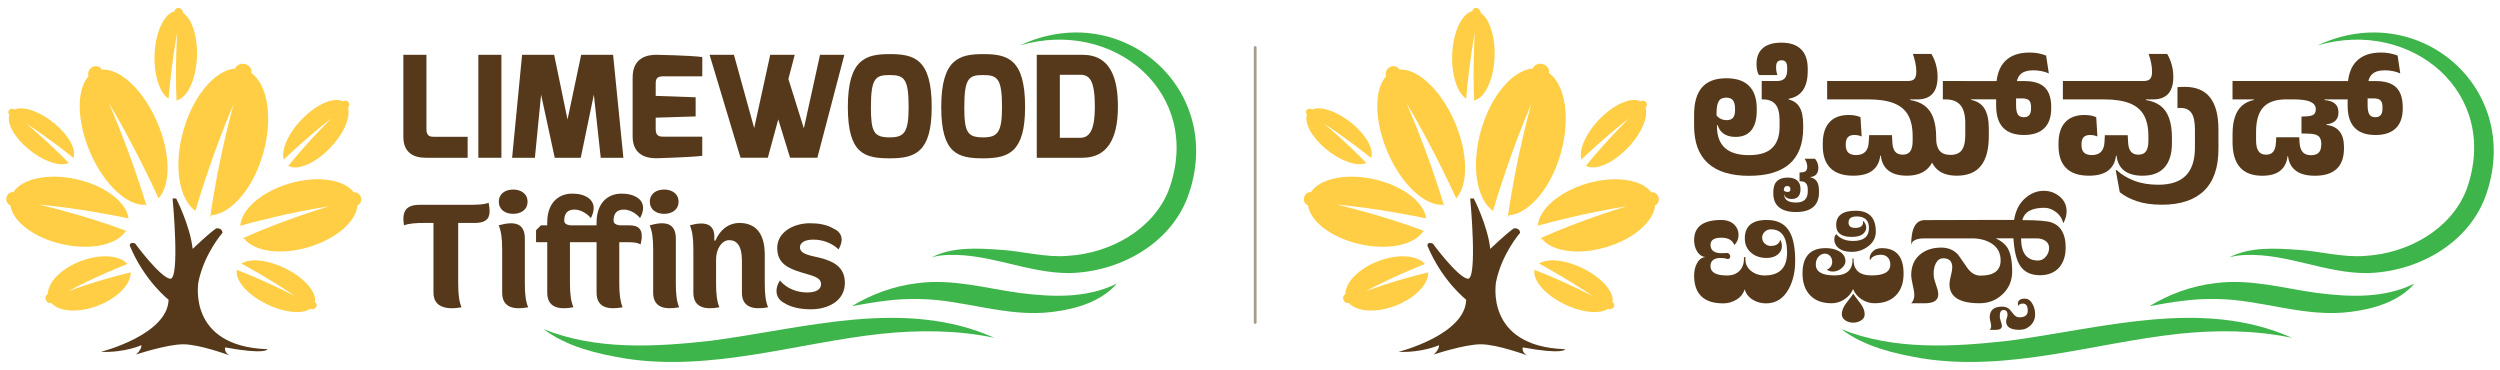
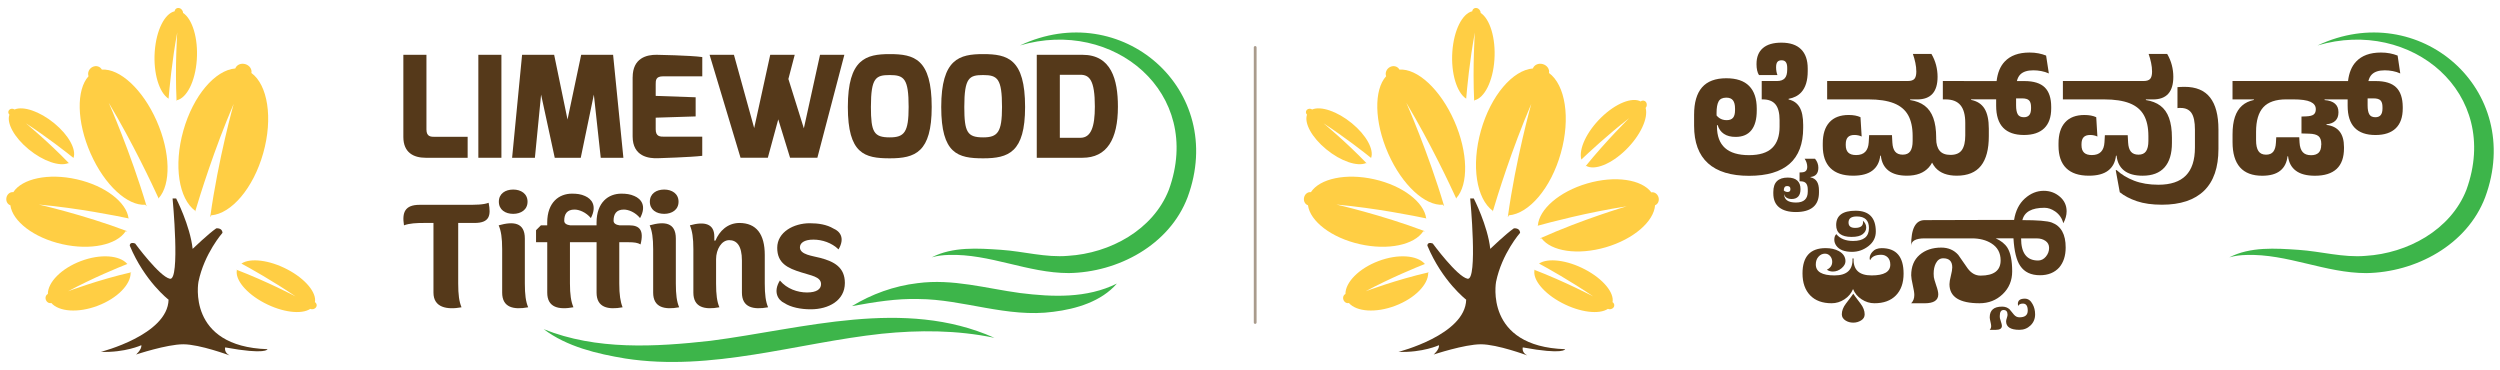
<svg xmlns="http://www.w3.org/2000/svg" version="1.1" id="Layer_1" x="0px" y="0px" viewBox="0 0 897.36 132.77" style="enable-background:new 0 0 897.36 132.77;" xml:space="preserve">
  <style type="text/css">
	.st0{fill:#55391A;}
	.st1{fill:#FFCE44;}
	.st2{fill:#3DB54A;}
	.st3{opacity:0.5;fill:#55391A;}
</style>
  <g>
    <g>
      <g>
        <g id="Shape_1_copy_00000126289546990106594130000015509399738062857392_">
          <path class="st0" d="M71.23,101.17c2.08-10.17,8.64-17.61,8.64-17.61c-0.12-1.88-2.24-1.6-2.24-1.6      c-2.76,1.88-8.48,7.37-8.48,7.37c-0.92-8.37-5.92-18.09-5.92-18.09h-1.28c0,0,2.8,29.6-0.96,28.82      C57.23,99.28,48.51,87.4,48.51,87.4c-2.08-0.72-1.92,0.8-1.92,0.8c5.36,12.81,13.92,19.37,13.92,19.37      c-0.32,12.65-24.32,18.73-24.32,18.73c8.72,0.32,14.56-2.4,14.56-2.4c0.16,1.6-1.92,3.36-1.92,3.36s11.04-3.68,16.96-3.68      c5.92,0,16.64,4,16.64,4c-2.16-1.12-1.6-2.88-1.6-2.88c14.88,2.72,15.2,0.64,15.2,0.64C66.91,124.39,71.23,101.17,71.23,101.17z      " />
        </g>
        <g id="Ellipse_2_copy_00000127032447410326001420000006562704268477863341_">
          <path class="st1" d="M90.24,26.2c0.28-1.35-0.68-2.76-2.22-3.19c-1.54-0.44-3.09,0.26-3.56,1.56      c-7.22,0.59-15.1,9.71-18.65,22.31c-3.55,12.6-1.6,24.5,4.25,28.78c-0.03,0.13-0.03,0.26-0.04,0.39      c1.68-5.66,6.86-22.47,13.86-38.76c0,0-5.54,19.67-8.43,40.66c0.16-0.2,0.29-0.41,0.38-0.66c7.22-0.59,15.1-9.71,18.65-22.31      C98.04,42.38,96.09,30.48,90.24,26.2z" />
        </g>
        <g id="Ellipse_2_copy_3_00000160191758459815188110000016765341773998816436_">
-           <path class="st1" d="M85.03,83.8C85.03,83.8,85.03,83.8,85.03,83.8L85.03,83.8C85.03,83.8,85.03,83.8,85.03,83.8z M129.55,70.81      c-0.36-1.23-1.49-1.99-2.57-1.76c-3.46-4.65-12.98-6.13-23.03-3.2c-10.04,2.93-17.28,9.3-17.7,15.09      c-0.1,0.04-0.19,0.09-0.28,0.14c4.55-1.26,18.13-4.87,32.14-7.02c0,0-15.68,4.58-31.13,11.52c0.2,0.02,0.4,0.03,0.61-0.02      c3.46,4.65,12.98,6.13,23.03,3.2c10.04-2.93,17.28-9.3,17.7-15.09C129.36,73.28,129.9,72.04,129.55,70.81z" />
-         </g>
+           </g>
        <g id="Ellipse_2_copy_4_00000018937541258999115270000009470722124911540654_">
          <path class="st1" d="M13.92,73.42c14.11,1.29,27.89,4.05,32.51,5.03c-0.09-0.05-0.19-0.09-0.29-0.12      c-0.77-5.75-8.39-11.67-18.59-13.97c-10.2-2.31-19.62-0.24-22.78,4.62c-1.09-0.16-2.17,0.66-2.45,1.91      c-0.28,1.25,0.34,2.46,1.4,2.78c0.77,5.75,8.39,11.67,18.59,13.97c10.2,2.31,19.62,0.24,22.78-4.62      c0.21,0.03,0.41,0.02,0.61-0.02C29.85,77.02,13.92,73.42,13.92,73.42z" />
        </g>
        <g id="Ellipse_2_copy_5_00000145055438620462966730000015711377728554056094_">
          <path class="st1" d="M24.43,104.55c8.9-4.79,18.17-8.57,21.39-9.84c-0.05,0.01-0.1,0-0.15,0.01c-2.74-3.14-9.64-3.67-16.67-1      c-7.03,2.66-11.86,7.64-11.82,11.81c-0.71,0.34-1.04,1.25-0.71,2.11c0.33,0.86,1.18,1.34,1.94,1.11c2.74,3.14,9.64,3.67,16.66,1      c7.03-2.66,11.86-7.64,11.82-11.81c0.11-0.05,0.2-0.14,0.29-0.22C35.35,100.42,24.43,104.55,24.43,104.55z" />
        </g>
        <g id="Ellipse_2_copy_6_00000003798254203629084970000008684248826757494707_">
          <path class="st1" d="M113.04,108.46c0.65-3.39-3.34-8.31-9.85-11.73c-6.5-3.42-13.36-4.22-16.5-2.14      c-0.03-0.01-0.07-0.01-0.1-0.02c3,1.62,11.5,6.35,19.49,11.82c0,0-10.1-5.32-21.31-9.62c0.08,0.08,0.15,0.17,0.25,0.23      c-0.65,3.39,3.34,8.31,9.85,11.73c6.5,3.42,13.36,4.22,16.5,2.14c0.71,0.31,1.61,0.09,2.06-0.56      C113.88,109.66,113.69,108.86,113.04,108.46z" />
        </g>
        <g id="Ellipse_2_copy_7_00000119835188388880822260000006295423115321470118_">
-           <path class="st1" d="M101.74,59.37C101.74,59.37,101.74,59.37,101.74,59.37L101.74,59.37      C101.74,59.37,101.74,59.37,101.74,59.37z M125.02,36.62c-0.47-0.62-1.29-0.69-1.87-0.2c-3.02-1.67-8.93,0.62-14.19,5.76      s-8.13,11.42-7.12,15.06c-0.02,0.03-0.03,0.06-0.06,0.09c2.47-2.35,9.57-9,17.24-14.93c0,0-8.16,7.99-15.71,17.33      c0.1-0.05,0.2-0.09,0.3-0.17c3.02,1.67,8.93-0.62,14.19-5.76c5.26-5.14,8.13-11.42,7.12-15.06      C125.44,38.17,125.5,37.25,125.02,36.62z" />
-         </g>
+           </g>
        <g id="Ellipse_2_copy_9_00000044136777026631198410000002363466837805109421_">
          <path class="st1" d="M65.7,4.64c0-0.82-0.6-1.59-1.41-1.75c-0.81-0.16-1.5,0.36-1.61,1.16c-3.55,0.81-6.6,6.76-7.14,14.5      c-0.54,7.74,1.6,14.7,4.94,16.85c0,0.04,0.02,0.07,0.02,0.11c0.3-3.59,1.24-13.81,3.12-23.86c0,0-0.84,12.03-0.24,24.68      c0.05-0.11,0.1-0.22,0.12-0.35c3.55-0.81,6.6-6.76,7.14-14.5C71.18,13.75,69.04,6.79,65.7,4.64z" />
        </g>
        <g id="Ellipse_2_copy_8_00000092458210668316692730000017597749068886484640_">
          <path class="st1" d="M26.38,56.67c1.09-2.96-1.68-8.14-6.91-12.43c-5.22-4.29-11.15-6.26-14.25-4.94      c-0.58-0.41-1.41-0.37-1.9,0.13c-0.49,0.5-0.45,1.26,0.06,1.74C2.3,44.13,5.08,49.31,10.3,53.6c5.22,4.29,11.15,6.26,14.25,4.94      c0.09,0.07,0.2,0.1,0.3,0.14C17.39,50.92,9.29,44.25,9.29,44.25c7.64,4.97,14.7,10.52,17.15,12.49      C26.41,56.72,26.4,56.69,26.38,56.67z M26.44,58.41C26.44,58.41,26.44,58.41,26.44,58.41L26.44,58.41      C26.44,58.41,26.44,58.41,26.44,58.41z" />
        </g>
        <g id="Ellipse_2_copy_2_00000086673985193332331040000008679374096260605345_">
          <path class="st1" d="M39.03,36.9c8.6,14.37,15.7,29.48,18.03,34.58c-0.02-0.12-0.05-0.24-0.09-0.36      c4.42-4.87,4.28-16.37-0.75-27.75c-5.03-11.38-13.29-18.86-19.66-18.38c-0.61-1.16-2.06-1.59-3.34-0.96      c-1.27,0.63-1.89,2.09-1.44,3.33c-4.42,4.87-4.28,16.37,0.75,27.75c5.03,11.38,13.29,18.86,19.66,18.38      c0.11,0.22,0.27,0.4,0.44,0.57C46.88,54.66,39.03,36.9,39.03,36.9z" />
        </g>
      </g>
      <g>
        <g>
          <path class="st0" d="M155.59,105.04V80.03h-3.45c-2.6,0-5.15,0.11-7.13,0.85c-0.73-4.58,0.28-7.36,5.6-7.36h16.24      c4.07,0,6.56,0,8.54-0.73c0.91,4.58,0.34,7.24-5.09,7.24h-5.83v21.73c0,4.02,0.34,6.51,1.19,8.54      C160.45,111.26,155.59,110.41,155.59,105.04z" />
          <path class="st0" d="M180.25,105.04V89.42c0-4.07-0.4-6.56-1.25-8.54c5.21-1.47,9.39-1.13,9.39,4.75v16.13      c0,4.02,0.34,6.51,1.19,8.54C184.38,111.26,180.25,110.41,180.25,105.04z M184.21,68.04c2.77,0,5.15,1.47,5.15,4.36      s-2.38,4.36-5.15,4.36c-2.83,0-5.15-1.47-5.15-4.36S181.38,68.04,184.21,68.04z" />
          <path class="st0" d="M196.43,105.04V86.93h-4.02v-4.3l1.75-1.75h2.26v-0.96c0-7.35,4.3-10.41,8.88-10.41      c1.75,0,3.22,0.17,4.7,0.85c2.32,1.02,4.41,3.45,2.09,7.92c-1.75-2.09-4.19-3.06-5.88-3.06c-2.72,0-3.68,1.64-3.68,4.02      c0,0.96,0.85,1.47,2.15,1.64h9.45v-0.96c0-7.35,4.3-10.41,8.88-10.41c1.75,0,3.17,0.17,4.7,0.85c2.38,1.02,4.47,3.45,2.04,7.92      c-1.7-2.09-4.13-3.06-5.83-3.06c-2.72,0-3.68,1.64-3.68,4.02c0,0.96,0.91,1.47,2.15,1.64h3.51c3.51,0,5.38,1.58,4.02,6.85      c-1.02-0.62-2.32-0.79-4.41-0.79h-3.22v14.82c0,4.02,0.39,6.51,1.19,8.54c-5.21,0.96-9.34,0.11-9.34-5.26V86.93h-9.56v14.82      c0,4.02,0.4,6.51,1.25,8.54C200.57,111.26,196.43,110.41,196.43,105.04z" />
          <path class="st0" d="M234.45,105.04V89.42c0-4.07-0.4-6.56-1.25-8.54c5.21-1.47,9.39-1.13,9.39,4.75v16.13      c0,4.02,0.34,6.51,1.19,8.54C238.58,111.26,234.45,110.41,234.45,105.04z M238.41,68.04c2.77,0,5.15,1.47,5.15,4.36      s-2.38,4.36-5.15,4.36c-2.83,0-5.15-1.47-5.15-4.36S235.58,68.04,238.41,68.04z" />
          <path class="st0" d="M248.88,105.04V89.42c0-4.07-0.4-6.56-1.25-8.54c5.21-1.47,8.77-0.62,8.77,4.02v1.47h0.4      c1.41-3.4,4.3-6.28,8.54-6.34c6.17,0,9.17,4.02,9.17,11.49v10.24c0,4.02,0.34,6.51,1.19,8.54c-5.26,0.96-9.39,0.11-9.39-5.26      V93.55c0-5.38-1.87-7.35-4.58-7.35c-2.72,0-4.7,3.28-4.7,6.85v8.71c0,4.02,0.34,6.51,1.19,8.54      C253.01,111.26,248.88,110.41,248.88,105.04z" />
          <path class="st0" d="M281.52,108.77c-2.21-1.02-4.13-3.96-1.58-8.09c2.49,3,6.34,4.3,9.73,4.3c3.45,0,5.04-1.19,5.04-3      c0-2.72-3.85-3.11-7.02-4.19c-5.04-1.53-8.71-3.34-8.71-8.83c0-5.71,6-8.83,11.66-8.83c3.05,0,6.11,0.45,8.54,1.92      c2.26,0.96,4.24,3.28,1.81,7.47c-2.43-2.38-5.88-3.51-9.05-3.51c-3.34,0-4.81,1.25-4.81,2.77c0,2.66,4.53,3.05,7.3,3.79      c4.92,1.3,8.83,3.34,8.83,9c0,6.34-5.88,9.45-12.22,9.45C287.46,111.04,283.84,110.3,281.52,108.77z" />
        </g>
        <g>
          <path class="st0" d="M144.79,19.67h8.28v26.81c0,2.68,1.67,2.63,3.13,2.63h11.66v7.52h-15.1c-4.24,0-7.98-1.82-7.98-7.47V19.67z      " />
          <path class="st0" d="M171.7,19.67h8.28v36.96h-8.28V19.67z" />
          <path class="st0" d="M187.4,19.67h11.51l4.8,23.23l4.9-23.23h11.46l3.69,36.96h-8.13l-2.47-22.67l-4.7,22.67h-9.34l-4.9-22.67      L192,56.63h-8.18L187.4,19.67z" />
          <path class="st0" d="M227.09,27.75c0-6.97,5.1-8.13,8.63-8.08c0,0,11.97,0.2,16.36,0.81v6.92h-14.09      c-2.63,0-2.63,1.46-2.63,2.83v4.19l14.34,0.5v6.87l-14.34,0.45v4.19c0,2.68,1.67,2.63,3.13,2.63h13.58v6.87      c-3.89,0.5-15.85,0.86-15.85,0.86c-3.28,0.15-9.14-0.56-9.14-7.83V27.75z" />
          <path class="st0" d="M263.44,19.67l7.27,26.31l5.76-26.31h8.79l-2.27,8.68l5.55,17.72l5.81-26.41h8.73l-9.69,36.96h-9.8      l-4.24-13.78l-3.74,13.78h-9.8L254.7,19.67H263.44z" />
          <path class="st0" d="M319.38,19.42c8.73,0,15.05,1.67,15.05,18.98c0,16.31-5.96,18.43-15.05,18.43      c-9.09,0-15.05-1.62-15.05-18.43C304.33,21.08,310.9,19.42,319.38,19.42z M319.38,49.31c5.25,0,6.77-1.87,6.77-10.91      c0-10.2-1.62-11.46-6.77-11.46c-5,0-6.77,0.91-6.77,11.46C312.61,47.44,313.67,49.31,319.38,49.31z" />
          <path class="st0" d="M352.9,19.42c8.74,0,15.05,1.67,15.05,18.98c0,16.31-5.96,18.43-15.05,18.43      c-9.09,0-15.05-1.62-15.05-18.43C337.86,21.08,344.42,19.42,352.9,19.42z M352.9,49.31c5.25,0,6.77-1.87,6.77-10.91      c0-10.2-1.62-11.46-6.77-11.46c-5,0-6.77,0.91-6.77,11.46C346.14,47.44,347.2,49.31,352.9,49.31z" />
          <path class="st0" d="M372.14,19.67h16.41c10.35,0,12.72,8.89,12.72,18.63c0,11.76-3.99,18.33-12.72,18.33h-16.41V19.67z       M387.79,49.46c3.84,0,5.2-3.94,5.2-11.21c0-9.54-1.97-11.41-5.2-11.41h-7.37v22.62H387.79z" />
        </g>
      </g>
      <path class="st2" d="M366.1,16.32c36.46-17.18,74.44,15.89,60.18,54.48c-6.52,17.2-25.03,26.97-42.65,27.22    c-14.71,0.01-28.37-7.01-43.12-6.51c-2.04,0.05-4.07,0.28-6.07,0.87c7.52-3.9,16.62-3.27,24.83-2.71    c8.08,0.54,16.07,2.86,24.11,2.16c15.07-0.92,30.54-9.31,36.17-23.7C432.16,33.41,399.68,6.34,366.1,16.32L366.1,16.32z" />
      <path class="st2" d="M195.15,118.15c18.86,7.61,40.05,6.39,59.87,4.18c33.39-4.31,69.47-15.56,101.92-1.07    c-13.5-2.81-27.04-2.83-40.43-1.47c-30.45,3.28-61.08,13.7-92.1,8.89C214.27,126.99,203.45,124.45,195.15,118.15L195.15,118.15z" />
      <path class="st2" d="M400.9,101.78c-5.56,6.44-14.54,9.11-22.76,10.13c-16.54,2.26-32.38-4.5-48.49-4.58    c-7.82-0.22-15.72,1.07-23.86,2.55c7.05-4.29,15.08-7.24,23.55-8.24c12.66-1.68,24.68,1.91,36.82,3.54    C377.78,106.63,390.1,107.15,400.9,101.78L400.9,101.78z" />
    </g>
    <g>
      <g>
        <g id="Shape_1_copy_00000098222908947088187950000009321845337127859616_">
          <path class="st0" d="M537,101.17c2.08-10.17,8.64-17.61,8.64-17.61c-0.12-1.88-2.24-1.6-2.24-1.6      c-2.76,1.88-8.48,7.37-8.48,7.37C534,80.96,529,71.23,529,71.23h-1.28c0,0,2.8,29.6-0.96,28.82      C523,99.28,514.28,87.4,514.28,87.4c-2.08-0.72-1.92,0.8-1.92,0.8c5.36,12.81,13.92,19.37,13.92,19.37      c-0.32,12.65-24.32,18.73-24.32,18.73c8.72,0.32,14.56-2.4,14.56-2.4c0.16,1.6-1.92,3.36-1.92,3.36s11.04-3.68,16.96-3.68      c5.92,0,16.64,4,16.64,4c-2.16-1.12-1.6-2.88-1.6-2.88c14.88,2.72,15.2,0.64,15.2,0.64C532.68,124.39,537,101.17,537,101.17z" />
        </g>
        <g id="Ellipse_2_copy_00000158728560317277774370000017520896816562153607_">
          <path class="st1" d="M556,26.2c0.28-1.35-0.68-2.76-2.22-3.19c-1.54-0.44-3.09,0.26-3.56,1.56c-7.22,0.59-15.1,9.71-18.65,22.31      s-1.6,24.5,4.25,28.78c-0.03,0.13-0.03,0.26-0.04,0.39c1.68-5.66,6.86-22.47,13.86-38.76c0,0-5.54,19.67-8.43,40.66      c0.16-0.2,0.29-0.41,0.38-0.66c7.22-0.59,15.1-9.71,18.65-22.31C563.81,42.38,561.85,30.48,556,26.2z" />
        </g>
        <g id="Ellipse_2_copy_3_00000083046704258652278950000015491218549460354469_">
          <path class="st1" d="M550.8,83.8C550.8,83.8,550.8,83.8,550.8,83.8L550.8,83.8C550.8,83.8,550.8,83.8,550.8,83.8z M595.31,70.81      c-0.36-1.23-1.49-1.99-2.57-1.76c-3.46-4.65-12.98-6.13-23.03-3.2c-10.04,2.93-17.28,9.3-17.7,15.09      c-0.1,0.04-0.19,0.09-0.28,0.14c4.55-1.26,18.13-4.87,32.14-7.02c0,0-15.68,4.58-31.13,11.52c0.2,0.02,0.4,0.03,0.61-0.02      c3.46,4.65,12.98,6.13,23.03,3.2c10.04-2.93,17.28-9.3,17.7-15.09C595.12,73.28,595.67,72.04,595.31,70.81z" />
        </g>
        <g id="Ellipse_2_copy_4_00000060728597629164155340000002560765180105334963_">
          <path class="st1" d="M479.69,73.42c14.11,1.29,27.89,4.05,32.51,5.03c-0.09-0.05-0.19-0.09-0.29-0.12      c-0.77-5.75-8.39-11.67-18.59-13.97c-10.2-2.31-19.61-0.24-22.78,4.62c-1.09-0.16-2.17,0.66-2.45,1.91      c-0.28,1.25,0.34,2.46,1.4,2.78c0.77,5.75,8.39,11.67,18.59,13.97c10.2,2.31,19.62,0.24,22.78-4.62      c0.21,0.03,0.41,0.02,0.61-0.02C495.62,77.02,479.69,73.42,479.69,73.42z" />
        </g>
        <g id="Ellipse_2_copy_5_00000043438257948946406360000003337712220828780961_">
          <path class="st1" d="M490.19,104.55c8.9-4.79,18.17-8.57,21.39-9.84c-0.05,0.01-0.1,0-0.15,0.01c-2.74-3.14-9.64-3.67-16.67-1      c-7.03,2.66-11.86,7.64-11.82,11.81c-0.71,0.34-1.04,1.25-0.71,2.11c0.33,0.86,1.18,1.34,1.94,1.11c2.74,3.14,9.64,3.67,16.66,1      c7.03-2.66,11.86-7.64,11.82-11.81c0.11-0.05,0.2-0.14,0.29-0.22C501.12,100.42,490.19,104.55,490.19,104.55z" />
        </g>
        <g id="Ellipse_2_copy_6_00000084509085656930788870000011846779073710469790_">
          <path class="st1" d="M578.81,108.46c0.65-3.39-3.34-8.31-9.85-11.73c-6.5-3.42-13.36-4.22-16.5-2.14      c-0.03-0.01-0.07-0.01-0.1-0.02c3,1.62,11.5,6.35,19.49,11.82c0,0-10.1-5.32-21.31-9.62c0.08,0.08,0.15,0.17,0.25,0.23      c-0.65,3.39,3.34,8.31,9.85,11.73c6.5,3.42,13.36,4.22,16.5,2.14c0.71,0.31,1.61,0.09,2.06-0.56      C579.64,109.66,579.46,108.86,578.81,108.46z" />
        </g>
        <g id="Ellipse_2_copy_7_00000018943495971266784690000010503361812880082845_">
          <path class="st1" d="M567.51,59.37C567.51,59.37,567.51,59.37,567.51,59.37L567.51,59.37      C567.51,59.37,567.51,59.37,567.51,59.37z M590.79,36.62c-0.47-0.62-1.29-0.69-1.87-0.2c-3.02-1.67-8.93,0.62-14.19,5.76      c-5.26,5.14-8.13,11.42-7.12,15.06c-0.02,0.03-0.03,0.06-0.06,0.09c2.47-2.35,9.57-9,17.24-14.93c0,0-8.16,7.99-15.71,17.33      c0.1-0.05,0.2-0.09,0.3-0.17c3.02,1.67,8.93-0.62,14.19-5.76c5.26-5.14,8.13-11.42,7.12-15.06      C591.2,38.17,591.26,37.25,590.79,36.62z" />
        </g>
        <g id="Ellipse_2_copy_9_00000060026903136394753930000012297888317449742757_">
          <path class="st1" d="M531.47,4.64c0-0.82-0.6-1.59-1.41-1.75c-0.81-0.16-1.5,0.36-1.61,1.16c-3.55,0.81-6.6,6.76-7.14,14.5      c-0.54,7.74,1.6,14.7,4.94,16.85c0,0.04,0.02,0.07,0.02,0.11c0.3-3.59,1.24-13.81,3.12-23.85c0,0-0.84,12.03-0.24,24.68      c0.05-0.11,0.1-0.22,0.12-0.35c3.55-0.81,6.6-6.76,7.14-14.5C536.95,13.75,534.81,6.79,531.47,4.64z" />
        </g>
        <g id="Ellipse_2_copy_8_00000046337841262055230180000012595971551072762813_">
          <path class="st1" d="M492.15,56.67c1.09-2.96-1.68-8.14-6.91-12.43c-5.22-4.29-11.15-6.26-14.25-4.94      c-0.58-0.41-1.41-0.37-1.9,0.13c-0.49,0.5-0.45,1.26,0.06,1.74c-1.09,2.96,1.68,8.14,6.91,12.43      c5.22,4.29,11.15,6.26,14.25,4.94c0.09,0.07,0.2,0.1,0.3,0.14c-7.45-7.76-15.55-14.43-15.55-14.43      c7.64,4.97,14.7,10.52,17.15,12.49C492.18,56.72,492.17,56.69,492.15,56.67z M492.21,58.41      C492.21,58.41,492.21,58.41,492.21,58.41L492.21,58.41C492.21,58.41,492.21,58.41,492.21,58.41z" />
        </g>
        <g id="Ellipse_2_copy_2_00000178186292588744429120000017464798557774477732_">
          <path class="st1" d="M504.79,36.9c8.6,14.37,15.7,29.48,18.03,34.58c-0.02-0.12-0.05-0.24-0.09-0.36      c4.42-4.87,4.28-16.37-0.75-27.75c-5.03-11.38-13.29-18.86-19.66-18.38c-0.61-1.16-2.06-1.59-3.34-0.96      c-1.27,0.63-1.89,2.09-1.44,3.33c-4.42,4.87-4.28,16.37,0.75,27.75c5.03,11.38,13.29,18.86,19.66,18.38      c0.11,0.22,0.27,0.4,0.44,0.57C512.65,54.66,504.79,36.9,504.79,36.9z" />
        </g>
      </g>
      <path class="st2" d="M831.86,16.32c36.46-17.18,74.44,15.89,60.18,54.48C885.52,88,867,97.77,849.38,98.03    c-14.71,0.01-28.37-7.01-43.12-6.51c-2.04,0.05-4.07,0.28-6.07,0.87c7.52-3.9,16.62-3.27,24.83-2.71    c8.08,0.54,16.07,2.86,24.11,2.16c15.07-0.92,30.54-9.31,36.17-23.7C897.92,33.41,865.44,6.34,831.86,16.32L831.86,16.32z" />
-       <path class="st2" d="M660.92,118.15c18.86,7.61,40.05,6.39,59.87,4.18c33.39-4.31,69.47-15.56,101.91-1.07    c-13.5-2.81-27.04-2.83-40.43-1.47c-30.45,3.28-61.08,13.7-92.1,8.89C680.03,126.99,669.22,124.45,660.92,118.15L660.92,118.15z" />
-       <path class="st2" d="M866.67,101.78c-5.56,6.44-14.54,9.11-22.76,10.13c-16.54,2.26-32.38-4.5-48.49-4.58    c-7.82-0.22-15.72,1.07-23.86,2.55c7.05-4.29,15.08-7.24,23.55-8.24c12.66-1.68,24.68,1.91,36.82,3.54    C843.54,106.63,855.86,107.15,866.67,101.78L866.67,101.78z" />
      <g>
        <path class="st0" d="M649.85,63.65v-0.12c1.89-0.18,2.84-1.29,2.84-3.33c0-0.6-0.1-1.17-0.31-1.71c-0.21-0.54-0.5-1.04-0.88-1.5     h-3.74c0.31,0.44,0.55,0.91,0.7,1.4c0.16,0.49,0.24,0.99,0.24,1.5c0,0.64-0.16,1.12-0.48,1.45c-0.32,0.33-0.82,0.5-1.52,0.53     l-0.76,0.04v1.29v0.84v1.02l0.68,0.04c0.74,0.03,1.31,0.28,1.69,0.75c0.38,0.48,0.58,1.22,0.58,2.24v0.68     c0,1.3-0.35,2.29-1.05,2.94c-0.7,0.66-1.76,0.99-3.18,0.99c-1.45,0-2.52-0.26-3.23-0.79c-0.63-0.48-0.97-1.18-1.05-2.08h0.07     c0.14,0.52,0.45,0.92,0.92,1.19c0.47,0.27,1.06,0.41,1.76,0.41c1.02,0,1.8-0.3,2.34-0.89c0.54-0.59,0.81-1.46,0.81-2.61v-0.08     c0-1.34-0.39-2.36-1.17-3.06c-0.78-0.7-1.92-1.05-3.42-1.05c-1.68,0-2.96,0.42-3.85,1.27c-0.88,0.85-1.32,2.16-1.32,3.93v0.18     v0.18v0.12c0,2.24,0.71,3.92,2.12,5.03c1.42,1.11,3.41,1.66,6,1.66c2.71,0,4.77-0.59,6.17-1.76c1.4-1.17,2.1-2.93,2.1-5.26v-0.68     c0-1.43-0.26-2.54-0.78-3.31C651.61,64.33,650.85,63.85,649.85,63.65z M640.55,67.22c0.18-0.29,0.51-0.43,0.98-0.43     c0.39,0,0.68,0.09,0.86,0.27c0.18,0.18,0.27,0.45,0.27,0.8v0.04c0,0.34-0.08,0.59-0.25,0.76c-0.17,0.17-0.43,0.25-0.78,0.25     c-0.36,0-0.7-0.09-1-0.27c-0.12-0.07-0.23-0.18-0.35-0.28C640.29,67.88,640.38,67.49,640.55,67.22z" />
        <path class="st0" d="M647.24,45.92v-1.09c0-2.78-0.43-4.9-1.3-6.36c-0.87-1.46-2.18-2.38-3.93-2.76v-0.24     c1.88-0.34,3.4-1.1,4.52-2.32c1.56-1.69,2.34-4.22,2.34-7.6v-0.95c0-3.04-0.8-5.35-2.41-6.93c-1.6-1.58-3.95-2.36-7.05-2.36     c-2.91,0-5.13,0.65-6.64,1.96c-1.52,1.31-2.28,3.2-2.28,5.68v0.17c0,0.75,0.07,1.46,0.22,2.14c0.15,0.68,0.37,1.24,0.67,1.69H638     c-0.15-0.39-0.27-0.82-0.35-1.27c-0.08-0.46-0.13-0.93-0.13-1.41v-0.17c0-0.84,0.15-1.46,0.46-1.86c0.31-0.4,0.82-0.6,1.52-0.6     c0.69,0,1.2,0.22,1.52,0.67c0.33,0.45,0.49,1.12,0.49,2.01v0.67c0,1.44-0.3,2.48-0.89,3.12c-0.6,0.64-1.52,0.97-2.77,0.97h-3.25     h-2.24v6.6h0.42c2.03,0,3.54,0.6,4.52,1.79c0.98,1.19,1.47,3.08,1.47,5.65v2.38c0,3.36-0.89,5.9-2.66,7.61     c-1.77,1.72-4.54,2.58-8.31,2.58c-3.84,0-6.72-0.86-8.63-2.58c-1.91-1.72-2.87-4.29-2.87-7.72v-0.47h0.25     c0.41,1.36,1.16,2.41,2.24,3.13c1.08,0.73,2.48,1.09,4.2,1.09c2.5,0,4.39-0.8,5.67-2.41c1.28-1.6,1.92-3.96,1.92-7.08v-0.67     c0-3.56-0.91-6.27-2.73-8.12c-1.82-1.85-4.56-2.77-8.21-2.77c-3.9,0-6.8,1.09-8.7,3.27c-1.9,2.18-2.85,5.45-2.85,9.79v2.32v0.78     v0.92c0,5.95,1.66,10.43,4.98,13.43c3.32,3,8.24,4.51,14.75,4.51c6.45,0,11.3-1.44,14.55-4.31     C645.61,55.94,647.24,51.64,647.24,45.92z M616.15,40.54c0-1.85,0.24-3.22,0.73-4.13c0.49-0.9,1.41-1.36,2.77-1.36     c1.1,0,1.9,0.32,2.39,0.97c0.49,0.64,0.74,1.62,0.74,2.92v0.61c0,1.23-0.24,2.14-0.71,2.71c-0.48,0.58-1.25,0.87-2.31,0.87     c-0.99,0-1.85-0.25-2.59-0.74c-0.38-0.25-0.72-0.57-1.02-0.94V40.54z" />
        <path class="st0" d="M726.66,29.1h-2.71c0.24-0.97,0.63-1.77,1.21-2.35c1-1.01,2.56-1.51,4.69-1.51c0.95,0,1.9,0.09,2.85,0.27     c0.95,0.18,1.86,0.46,2.72,0.85l-0.98-6.41c-0.82-0.34-1.74-0.6-2.74-0.8c-1.01-0.2-2.08-0.29-3.22-0.29     c-3.9,0-6.87,1.08-8.91,3.25c-1.6,1.69-2.55,4.04-2.9,7h-11.72l0-0.03h-7.58v6.6h0.98c2.41,0,4.19,0.69,5.34,2.07     c1.16,1.38,1.73,3.51,1.73,6.38v4.48c0,2.35-0.41,4.1-1.23,5.26c-0.82,1.16-2.18,1.73-4.09,1.73c-1.77,0-3.07-0.5-3.89-1.51     c-0.82-1.01-1.23-2.44-1.23-4.31v-0.11v-0.25c0-2.84-0.35-5.2-1.04-7.09c-0.69-1.89-1.73-3.36-3.11-4.39     c-1.38-1.03-3.12-1.71-5.2-2.03v-0.22h2.55c4.87,0,7.3-2.7,7.3-8.12c0-1.42-0.18-2.82-0.54-4.21c-0.36-1.39-0.92-2.72-1.66-3.99     h-6.66c0.36,1.03,0.65,2.07,0.88,3.15c0.23,1.07,0.35,2.14,0.35,3.2c0,1.21-0.23,2.07-0.68,2.59c-0.46,0.51-1.24,0.77-2.34,0.77     h-1.01h-27.98v6.6h14.83c3.73,0,6.77,0.46,9.11,1.38c2.34,0.92,4.05,2.35,5.13,4.28c1.08,1.93,1.62,4.43,1.62,7.49v1.76     c0,1.66-0.29,2.9-0.85,3.71c-0.57,0.81-1.47,1.22-2.7,1.22c-1.21,0-2.12-0.36-2.72-1.08c-0.6-0.72-0.93-1.81-1.01-3.29     l-0.14-2.63h-8.2l-0.14,2.52c-0.09,1.55-0.51,2.7-1.26,3.47c-0.75,0.77-1.84,1.15-3.27,1.15c-1.27,0-2.21-0.29-2.81-0.88     c-0.61-0.59-0.91-1.48-0.91-2.67v-0.36c0-1.12,0.25-1.95,0.76-2.49c0.5-0.54,1.29-0.81,2.35-0.81c0.48,0,0.95,0.05,1.4,0.15     c0.45,0.1,0.85,0.24,1.2,0.41l-0.42-6.94c-0.58-0.26-1.21-0.46-1.89-0.59c-0.68-0.13-1.47-0.2-2.36-0.2     c-3.02,0-5.33,0.88-6.91,2.63c-1.59,1.75-2.38,4.28-2.38,7.58v0.87c0,3.53,0.92,6.19,2.76,8s4.55,2.71,8.13,2.71     c3.02,0,5.34-0.61,6.94-1.85c1.61-1.23,2.54-3.01,2.8-5.34h0.22c0.24,2.33,1.15,4.11,2.71,5.34c1.57,1.23,3.79,1.85,6.66,1.85     c3.45,0,6.06-0.99,7.84-2.98c0.45-0.51,0.85-1.08,1.18-1.71c0.35,0.67,0.74,1.3,1.22,1.84c1.7,1.9,4.24,2.85,7.64,2.85     c3.92,0,6.81-1.19,8.69-3.57c1.88-2.38,2.81-5.92,2.81-10.62v-2.69c0-3.13-0.52-5.53-1.55-7.19c-1.03-1.66-2.63-2.7-4.8-3.13     v-0.2h8.98v2.27c0,3.54,0.84,6.18,2.52,7.92c1.68,1.73,4.17,2.6,7.47,2.6c3.19,0,5.62-0.81,7.28-2.43     c1.66-1.62,2.49-3.99,2.49-7.11v-0.56c0-3.14-0.77-5.46-2.31-6.98C732.41,29.86,729.98,29.1,726.66,29.1z M729.03,38.95     c0,1.06-0.21,1.85-0.64,2.36c-0.43,0.51-1.07,0.77-1.93,0.77c-1.06,0-1.8-0.35-2.2-1.05c-0.4-0.7-0.6-1.77-0.6-3.2v-2.52h2.1     c1.23,0,2.09,0.24,2.56,0.73c0.48,0.49,0.71,1.29,0.71,2.41V38.95z" />
        <path class="st0" d="M784.16,31.17c-0.45,0-0.88,0.01-1.3,0.03c-0.42,0.02-0.84,0.05-1.27,0.08v7.53     c0.17-0.04,0.35-0.06,0.56-0.06c0.2,0,0.4,0,0.59,0c1.77,0,3.07,0.61,3.89,1.83c0.82,1.22,1.23,3.19,1.23,5.92v6.49     c0,4.48-1.09,7.82-3.26,10.02c-2.17,2.2-5.45,3.3-9.84,3.3c-3.32,0-6.23-0.49-8.73-1.45c-2.5-0.97-4.61-2.25-6.32-3.83     l-0.28,0.08l1.45,7.89c1.62,1.31,3.67,2.38,6.14,3.22c2.47,0.84,5.47,1.26,9,1.26c6.64,0,11.68-1.68,15.12-5.02     c3.44-3.35,5.16-8.35,5.16-15.01v-6.97c0-5.11-1-8.94-3.01-11.49C791.29,32.44,788.24,31.17,784.16,31.17z" />
        <path class="st0" d="M759.73,55.88c0.24,2.33,1.15,4.11,2.71,5.34c1.57,1.23,3.79,1.85,6.66,1.85c3.45,0,6.06-0.99,7.84-2.98     c1.77-1.99,2.66-4.91,2.66-8.77v-1.9c0-2.84-0.35-5.2-1.04-7.09c-0.69-1.89-1.73-3.36-3.11-4.39c-1.38-1.03-3.12-1.71-5.2-2.03     v-0.22h2.55c4.87,0,7.3-2.7,7.3-8.12c0-1.42-0.18-2.82-0.54-4.21c-0.36-1.39-0.92-2.72-1.66-3.99h-6.66     c0.36,1.03,0.65,2.07,0.88,3.15c0.23,1.07,0.35,2.14,0.35,3.2c0,1.21-0.23,2.07-0.68,2.59c-0.46,0.51-1.24,0.77-2.34,0.77h-1.01     h-27.98v6.6h14.83c3.73,0,6.77,0.46,9.11,1.38c2.34,0.92,4.05,2.35,5.13,4.28c1.08,1.93,1.62,4.43,1.62,7.49v1.76     c0,1.66-0.29,2.9-0.85,3.71s-1.47,1.22-2.7,1.22c-1.21,0-2.12-0.36-2.72-1.08c-0.6-0.72-0.93-1.81-1.01-3.29l-0.14-2.63h-8.2     l-0.14,2.52c-0.09,1.55-0.51,2.7-1.26,3.47c-0.75,0.77-1.84,1.15-3.27,1.15c-1.27,0-2.21-0.29-2.81-0.88     c-0.61-0.59-0.91-1.48-0.91-2.67v-0.36c0-1.12,0.25-1.95,0.76-2.49c0.5-0.54,1.29-0.81,2.35-0.81c0.48,0,0.95,0.05,1.4,0.15     c0.45,0.1,0.85,0.24,1.2,0.41l-0.42-6.94c-0.58-0.26-1.21-0.46-1.89-0.59c-0.68-0.13-1.47-0.2-2.36-0.2     c-3.02,0-5.33,0.88-6.91,2.63c-1.59,1.75-2.38,4.28-2.38,7.58v0.87c0,3.53,0.92,6.19,2.76,8s4.55,2.71,8.13,2.71     c3.02,0,5.34-0.61,6.94-1.85c1.61-1.23,2.54-3.01,2.8-5.34H759.73z" />
        <path class="st0" d="M860.1,31.38c-1.55-1.52-3.98-2.28-7.3-2.28h-2.68c0.24-0.97,0.63-1.77,1.21-2.35     c1-1.01,2.55-1.51,4.66-1.51c0.95,0,1.9,0.09,2.86,0.27c0.95,0.18,1.86,0.46,2.71,0.85l-0.95-6.41c-0.84-0.34-1.76-0.6-2.77-0.8     c-1.01-0.2-2.08-0.29-3.22-0.29c-3.9,0-6.87,1.08-8.91,3.25c-1.6,1.69-2.55,4.04-2.9,7H832.6l0-0.03h-31.25v6.6h7.67v0.2     c-1.7,0.36-3.12,1.03-4.25,2.04c-1.14,1.01-1.99,2.36-2.56,4.06c-0.57,1.7-0.85,3.78-0.85,6.24v2.77c0,4.03,0.89,7.05,2.67,9.07     c1.78,2.01,4.44,3.02,7.96,3.02c2.82,0,4.98-0.6,6.48-1.8c1.5-1.2,2.37-2.93,2.62-5.19h0.2c0.26,2.26,1.19,3.99,2.8,5.19     c1.6,1.2,3.89,1.8,6.86,1.8c3.43,0,6.02-0.82,7.78-2.46c1.75-1.64,2.63-4.11,2.63-7.41v-0.42c0-2.41-0.53-4.27-1.58-5.6     c-1.05-1.32-2.62-2.11-4.69-2.35V44.6c1.36-0.11,2.42-0.53,3.16-1.24c0.75-0.72,1.12-1.71,1.12-2.98v-0.17     c0-1.27-0.41-2.27-1.24-3c-0.83-0.73-2.07-1.16-3.74-1.29v-0.25h8.28v2.27c0,3.54,0.84,6.18,2.52,7.92s4.17,2.6,7.47,2.6     c3.21,0,5.64-0.81,7.3-2.43c1.66-1.62,2.49-3.99,2.49-7.11v-0.56C862.42,35.23,861.65,32.9,860.1,31.38z M833.18,52.04     c0,1.25-0.31,2.17-0.92,2.77c-0.61,0.6-1.52,0.9-2.71,0.9c-1.34,0-2.35-0.37-3.01-1.12c-0.66-0.75-1.04-1.89-1.13-3.41l-0.11-1.9     h-8.26l-0.11,1.93c-0.07,1.44-0.39,2.51-0.95,3.23c-0.56,0.72-1.43,1.08-2.6,1.08c-1.25,0-2.16-0.43-2.73-1.29     s-0.85-2.16-0.85-3.92v-3.02c0-3.97,0.87-6.9,2.6-8.79c1.73-1.89,4.49-2.83,8.26-2.83h2.41c2.91,0,5,0.29,6.27,0.88     c1.27,0.59,1.9,1.46,1.9,2.62v0.08c0,0.84-0.26,1.46-0.78,1.86c-0.52,0.4-1.44,0.62-2.74,0.66l-1.62,0.06v6.07l2.77,0.08     c1.55,0.04,2.66,0.33,3.33,0.88c0.67,0.55,1.01,1.49,1.01,2.81V52.04z M855.18,38.95c0,1.06-0.22,1.85-0.64,2.36     c-0.43,0.51-1.06,0.77-1.9,0.77c-1.06,0-1.8-0.35-2.2-1.05c-0.4-0.7-0.6-1.77-0.6-3.2v-2.52h2.07c1.23,0,2.09,0.24,2.56,0.73     c0.48,0.49,0.71,1.29,0.71,2.41V38.95z" />
      </g>
      <g>
-         <path class="st0" d="M634.17,78.95c-5.25,0-7.88,2.21-7.88,6.62c0,2.21,0.79,3.95,2.38,5.23c1.41,1.19,3.22,1.79,5.43,1.79     c1.68,0,3.01-0.41,4.01-1.23c0.99-0.81,1.49-1.82,1.49-3.01c0-0.97-0.22-1.74-0.66-2.32c0,0.57-0.3,1.09-0.89,1.56     c-0.59,0.46-1.4,0.69-2.42,0.69c-0.84,0-1.57-0.29-2.18-0.86c-0.62-0.57-0.93-1.28-0.93-2.12s0.31-1.54,0.93-2.12     c0.62-0.57,1.34-0.86,2.18-0.86c3.88,0,5.83,2.77,5.83,8.31c0,5.49-2.69,8.24-8.08,8.24c-1.9,0-3.53-0.56-4.9-1.67     c-1.37-1.11-2.03-2.58-1.99-4.41v-0.53l-0.53,0.07c0.13,1.96-0.35,3.54-1.46,4.75c-1.1,1.2-2.63,1.8-4.57,1.8     c-3.97,0-5.96-1.11-5.96-3.35c0-1.96,1.23-2.94,3.71-2.94c0.84,0,1.68,0.13,2.52,0.4c0.57-0.08,0.86-0.41,0.86-0.96     c0-0.51-0.29-0.92-0.87-1.22c-0.76,0.04-1.49,0.07-2.2,0.07c-2.67,0-4.01-1-4.01-3.01c0-1.7,1.29-2.55,3.87-2.55     c2.48,0,4.04,0.88,4.66,2.65c1.02-0.98,1.53-2.2,1.53-3.67c0-1.42-0.51-2.65-1.52-3.67c-1.15-1.11-2.71-1.67-4.7-1.67     c-6.49,0-9.73,2.42-9.73,7.25c0,1.51,0.35,2.84,1.06,3.99c0.84,1.37,1.94,2.06,3.31,2.06c-1.46,0-2.58,0.78-3.38,2.33     c-0.66,1.24-0.99,2.66-0.99,4.26c0,6.69,3.49,10.04,10.46,10.04c1.72,0,3.32-0.46,4.8-1.37c1.48-0.92,2.44-2.16,2.88-3.72     c0.44,1.61,1.44,2.88,2.98,3.82c1.41,0.85,2.98,1.27,4.7,1.27c3.53,0,6.25-1.72,8.14-5.17c1.54-2.83,2.32-6.17,2.32-10.02     c0-4.64-0.64-8.09-1.92-10.35C640.86,80.41,638.1,78.95,634.17,78.95z" />
        <path class="st0" d="M666.48,77.69c2.91,0,4.37,1.39,4.37,4.17c0,3.09-1.9,4.63-5.69,4.63c-2.69,0-4.7-0.82-6.02-2.45     c-0.49,0.44-0.73,1.1-0.73,1.99c0,0.75,0.24,1.48,0.73,2.18c1.06,1.46,2.94,2.19,5.63,2.19c2.16,0,4.12-0.68,5.89-2.05     c1.76-1.37,2.65-3.11,2.65-5.23c0-4.99-2.43-7.48-7.28-7.48c-4.63,0-6.95,1.72-6.95,5.16c0,2.82,1.85,4.24,5.56,4.24     c1.81,0,3.13-0.33,3.97-0.99c0.84-0.66,1.26-1.45,1.26-2.38c0-0.93-0.4-1.74-1.19-2.45c0.27,1.72-0.66,2.58-2.78,2.58     c-1.59,0-2.38-0.64-2.38-1.92C663.5,78.42,664.49,77.69,666.48,77.69z" />
        <path class="st0" d="M675.41,89.07c-1.46,0-2.58,0.46-3.38,1.39c-0.62,0.71-0.93,1.46-0.93,2.25c0,0.35,0.07,0.57,0.2,0.66     c0.58-1.28,1.89-1.92,3.94-1.92c0.93,0,1.71,0.31,2.34,0.93c0.62,0.62,0.93,1.49,0.93,2.61c0,2.58-2.24,3.87-6.72,3.87     s-6.63-2.03-6.45-6.09h-0.4c0.18,4.06-1.97,6.09-6.45,6.09c-4.48,0-6.72-1.31-6.72-3.94c0-1.13,0.32-2.06,0.97-2.78     c0.65-0.73,1.42-1.09,2.31-1.09c0.76,0,1.38,0.29,1.87,0.86c0.49,0.57,0.74,1.26,0.74,2.05c0,1.28-0.64,2.23-1.92,2.85     c0.62,0.44,1.33,0.66,2.14,0.66c1.16,0,2.21-0.4,3.14-1.19s1.4-1.63,1.4-2.52c0-1.54-0.8-2.76-2.39-3.64     c-1.33-0.71-2.9-1.06-4.72-1.06c-5.54,0-8.31,3.03-8.31,9.09c0,3.34,0.92,5.96,2.75,7.86s4.4,2.84,7.71,2.84     c1.63,0,3.17-0.47,4.6-1.41c1.43-0.94,2.46-2.17,3.08-3.69c0.62,1.52,1.64,2.75,3.08,3.69c1.43,0.94,2.97,1.41,4.6,1.41     c3.31,0,5.88-0.94,7.71-2.82c1.83-1.88,2.75-4.48,2.75-7.8C683.29,92.13,680.66,89.07,675.41,89.07z" />
        <path class="st0" d="M665.22,105.42c-0.13,0.26-1.01,1.45-2.65,3.57c-0.97,1.28-1.46,2.56-1.46,3.84c0,0.93,0.46,1.68,1.39,2.25     c0.79,0.48,1.7,0.73,2.71,0.73s1.95-0.26,2.81-0.79c0.86-0.53,1.29-1.26,1.29-2.18c0-1.28-0.49-2.56-1.46-3.84     C666.23,106.88,665.35,105.69,665.22,105.42z" />
        <path class="st0" d="M736.45,79.87c-1.55-0.57-5.05-0.86-10.53-0.86c0.71-2.96,3.35-4.43,7.94-4.43c1.28,0,2.56,0.44,3.84,1.32     c1.5,1.06,2.47,2.47,2.91,4.24c0.79-1.46,1.19-2.89,1.19-4.3c0-2.12-0.82-3.87-2.45-5.26c-1.63-1.39-3.55-2.09-5.76-2.09     c-2.47,0-4.73,0.92-6.78,2.76c-2.05,1.84-3.34,4.41-3.87,7.7h-11.32l0,0l-20.79,0.06c-3.27,0-4.88,3.07-4.83,9.2     c0.04-1.76,1.66-2.65,4.83-2.65h16.95c2.78,0,5.12,0.6,7.02,1.8c2.21,1.38,3.31,3.41,3.31,6.09c0,3.65-2.41,5.48-7.21,5.48     c-1.81,0-3.36-0.87-4.63-2.6c-1.1-1.64-2.23-3.26-3.38-4.86c-1.55-1.73-3.58-2.6-6.09-2.6c-3.18,0-5.77,0.88-7.78,2.62     c-2.01,1.75-3.01,4.2-3.01,7.34c0,0.71,0.19,1.87,0.56,3.49c0.37,1.62,0.56,2.8,0.56,3.55c0,1.24-0.37,2.24-1.13,2.99h4.83     c3.27,0,4.9-1.06,4.9-3.19c0-0.75-0.24-1.82-0.73-3.19c-0.53-1.59-0.82-2.59-0.86-2.99c-0.04-0.4-0.07-0.82-0.07-1.26     c0-1.46,0.26-2.7,0.79-3.72c0.62-1.2,1.5-1.8,2.65-1.8c2.16,0,3.24,1.09,3.24,3.26c0,0.71-0.17,1.72-0.5,3.02     c-0.33,1.31-0.5,2.31-0.5,3.02c0,4.56,3.6,6.84,10.79,6.84c3.26,0,6.03-1.08,8.31-3.26c2.27-2.17,3.41-4.9,3.41-8.18     c0-3.81-0.57-6.65-1.72-8.51c-0.91-1.41-2.33-2.51-4.19-3.35h6.37c0.27,4.61,1.08,7.92,2.45,9.91c1.5,2.22,3.86,3.33,7.08,3.33     c2.91,0,5.21-0.93,6.89-2.78c1.54-1.81,2.32-4.19,2.32-7.15C741.48,84.11,739.8,81.11,736.45,79.87z M734.36,92.11     c-0.77,0.93-1.71,1.4-2.81,1.4c-4.06,0-6.09-2.65-6.09-7.94h5.62c1.23,0,2.28,0.3,3.14,0.9c0.86,0.6,1.29,1.44,1.29,2.5     C735.52,90.13,735.13,91.17,734.36,92.11z" />
        <path class="st0" d="M726.79,107.2c-1.66,0-2.49,0.63-2.49,1.88c0,0.25,0.04,0.51,0.11,0.79c0.23-0.6,0.79-0.9,1.7-0.9     c1.16,0,1.74,0.84,1.74,2.52c0,1.61-0.99,2.41-2.98,2.41c-0.78,0-1.44-0.32-1.98-0.96c-0.54-0.64-1.06-1.28-1.56-1.9     c-0.7-0.65-1.6-0.98-2.68-0.98c-2.97,0-4.45,1.28-4.45,3.85c0,0.33,0.09,0.85,0.26,1.56c0.18,0.72,0.26,1.24,0.26,1.57     c0,0.55-0.18,1-0.53,1.36h2.19c1.46,0,2.19-0.48,2.19-1.43c0-0.33-0.11-0.82-0.34-1.49c-0.23-0.67-0.35-1.11-0.38-1.32     c-0.02-0.21-0.04-0.45-0.04-0.7c0-1.46,0.45-2.19,1.36-2.19c0.96,0,1.43,0.58,1.43,1.73c0,0.25-0.09,0.63-0.26,1.15     c-0.18,0.51-0.26,0.91-0.26,1.19c0,2.03,1.6,3.05,4.79,3.05c1.56,0,2.88-0.53,3.98-1.58c1.09-1.06,1.64-2.37,1.64-3.96     c0-1.38-0.3-2.61-0.91-3.69C728.9,107.86,727.97,107.2,726.79,107.2z" />
      </g>
    </g>
    <path class="st3" d="M450.54,116.26c-0.28,0-0.5-0.22-0.5-0.5V17.03c0-0.28,0.22-0.5,0.5-0.5s0.5,0.22,0.5,0.5v98.73   C451.04,116.04,450.81,116.26,450.54,116.26z" />
  </g>
</svg>